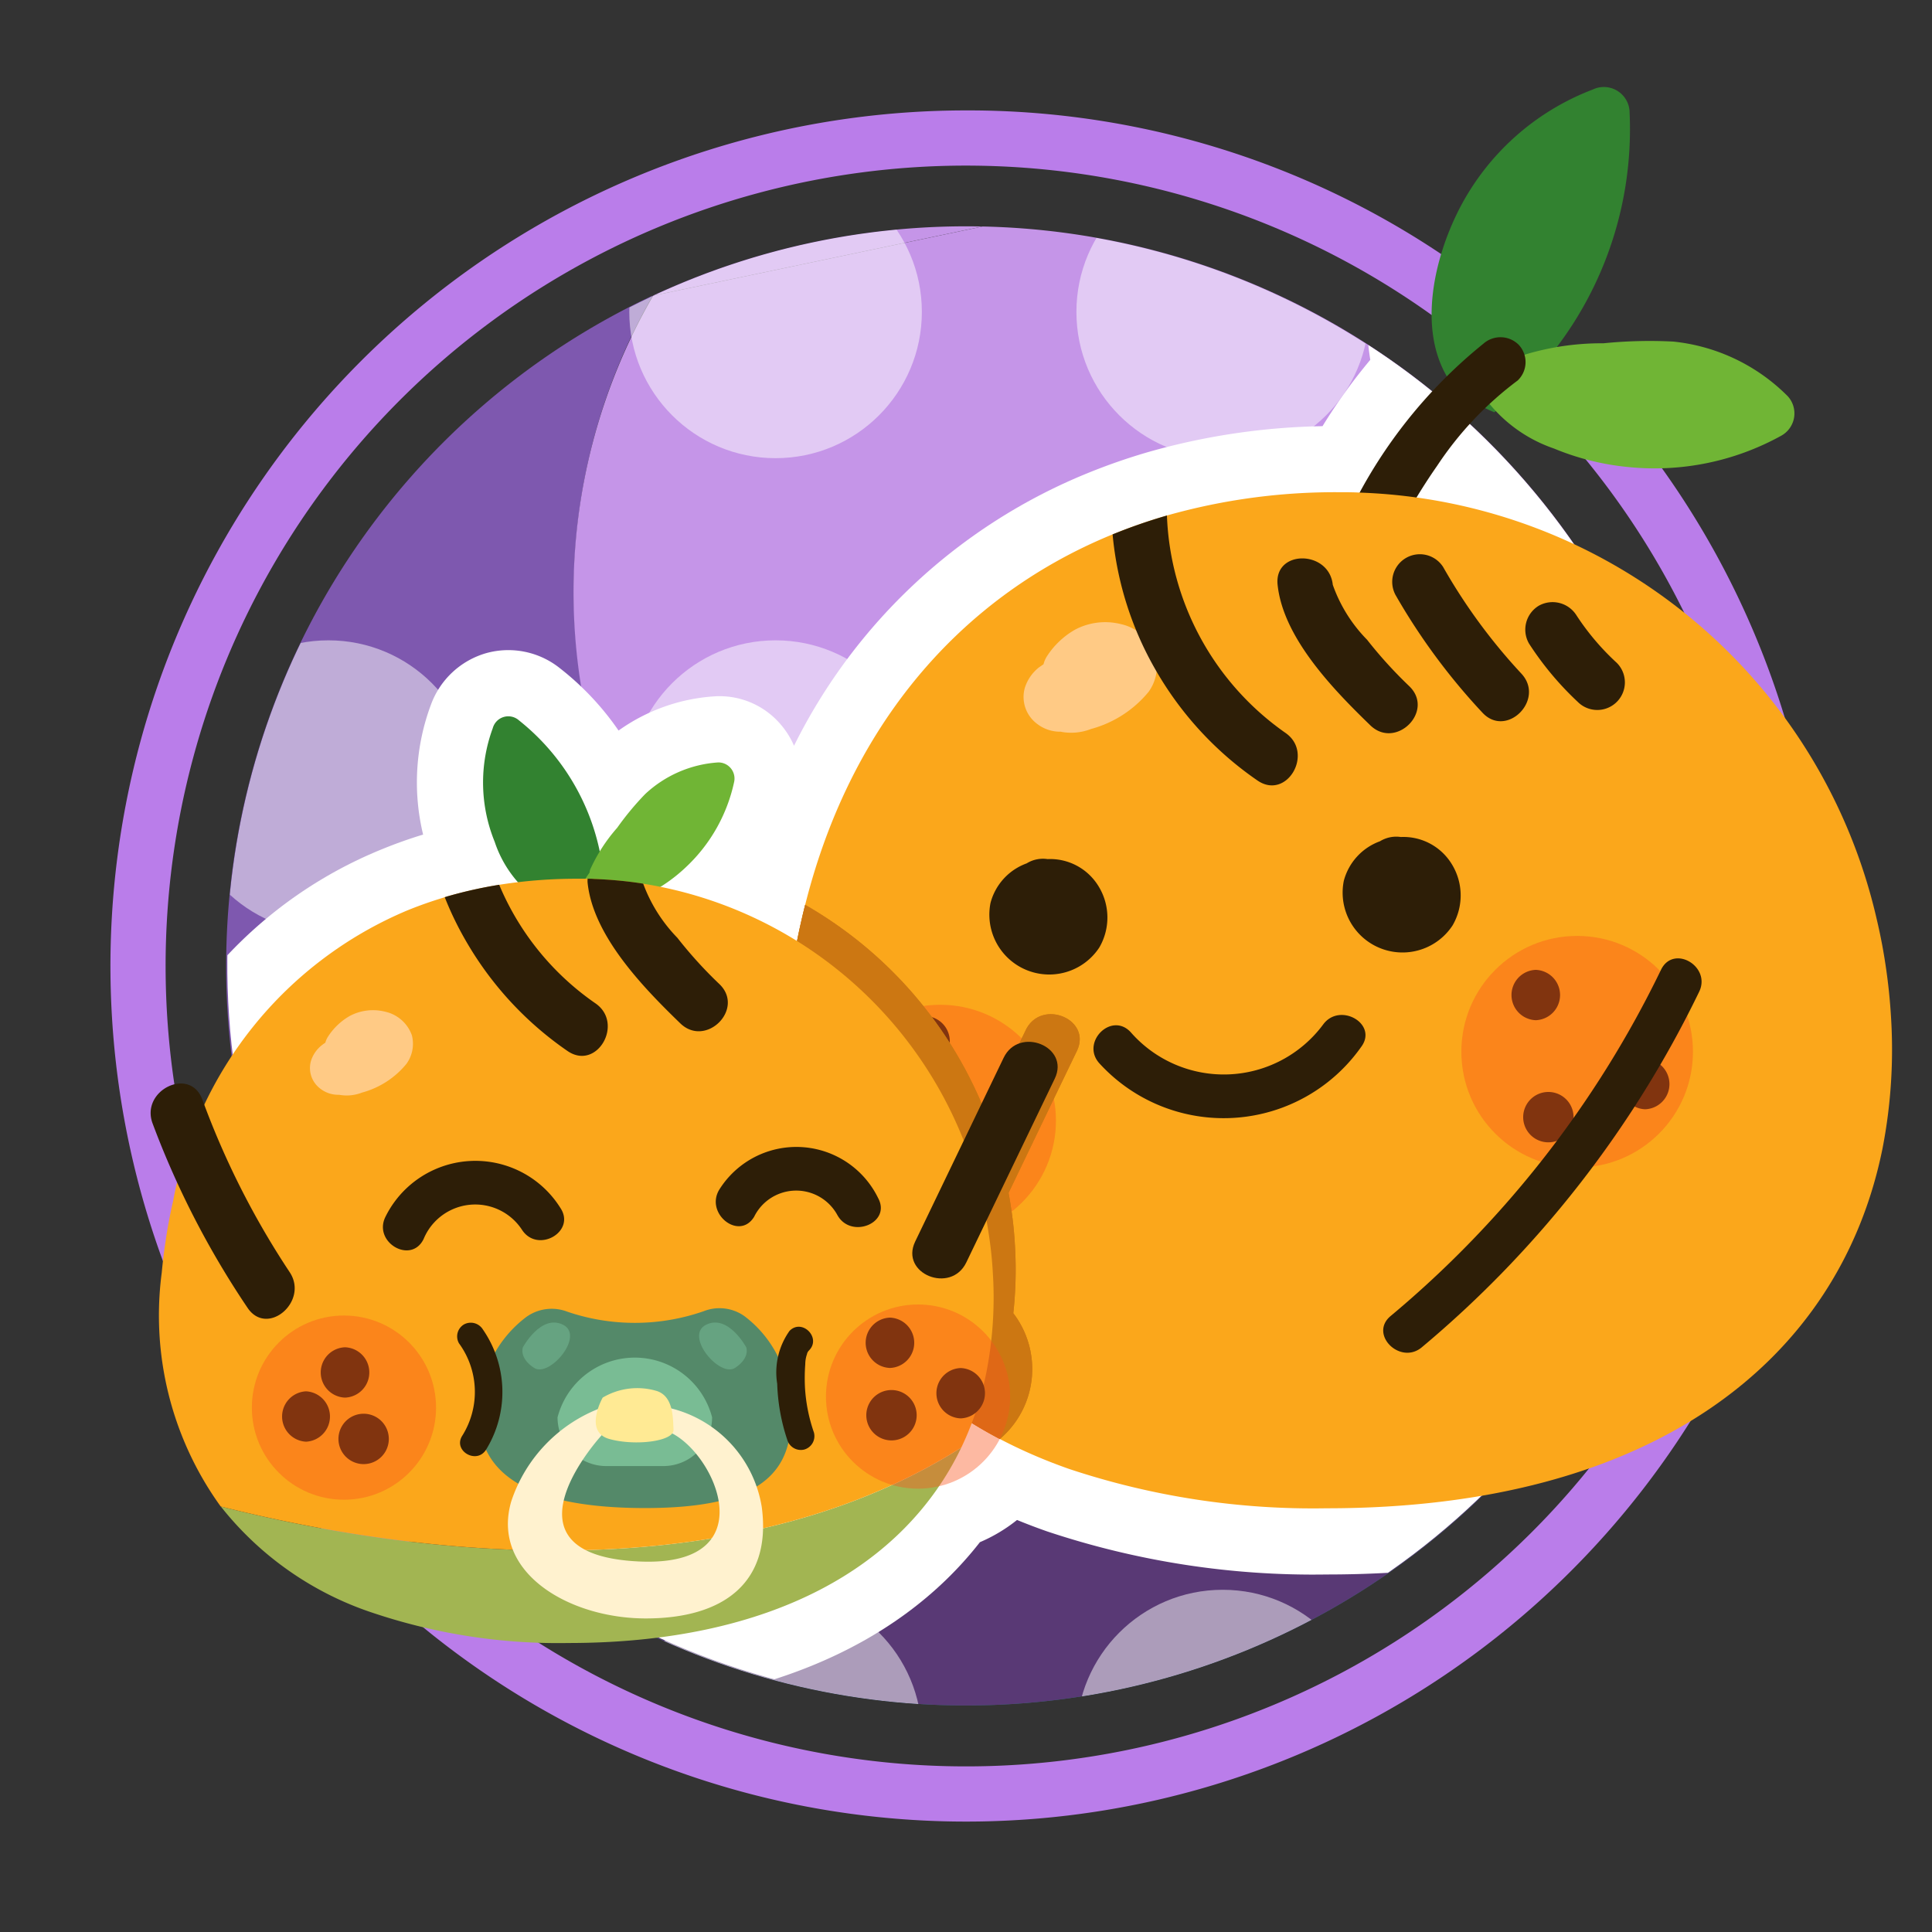
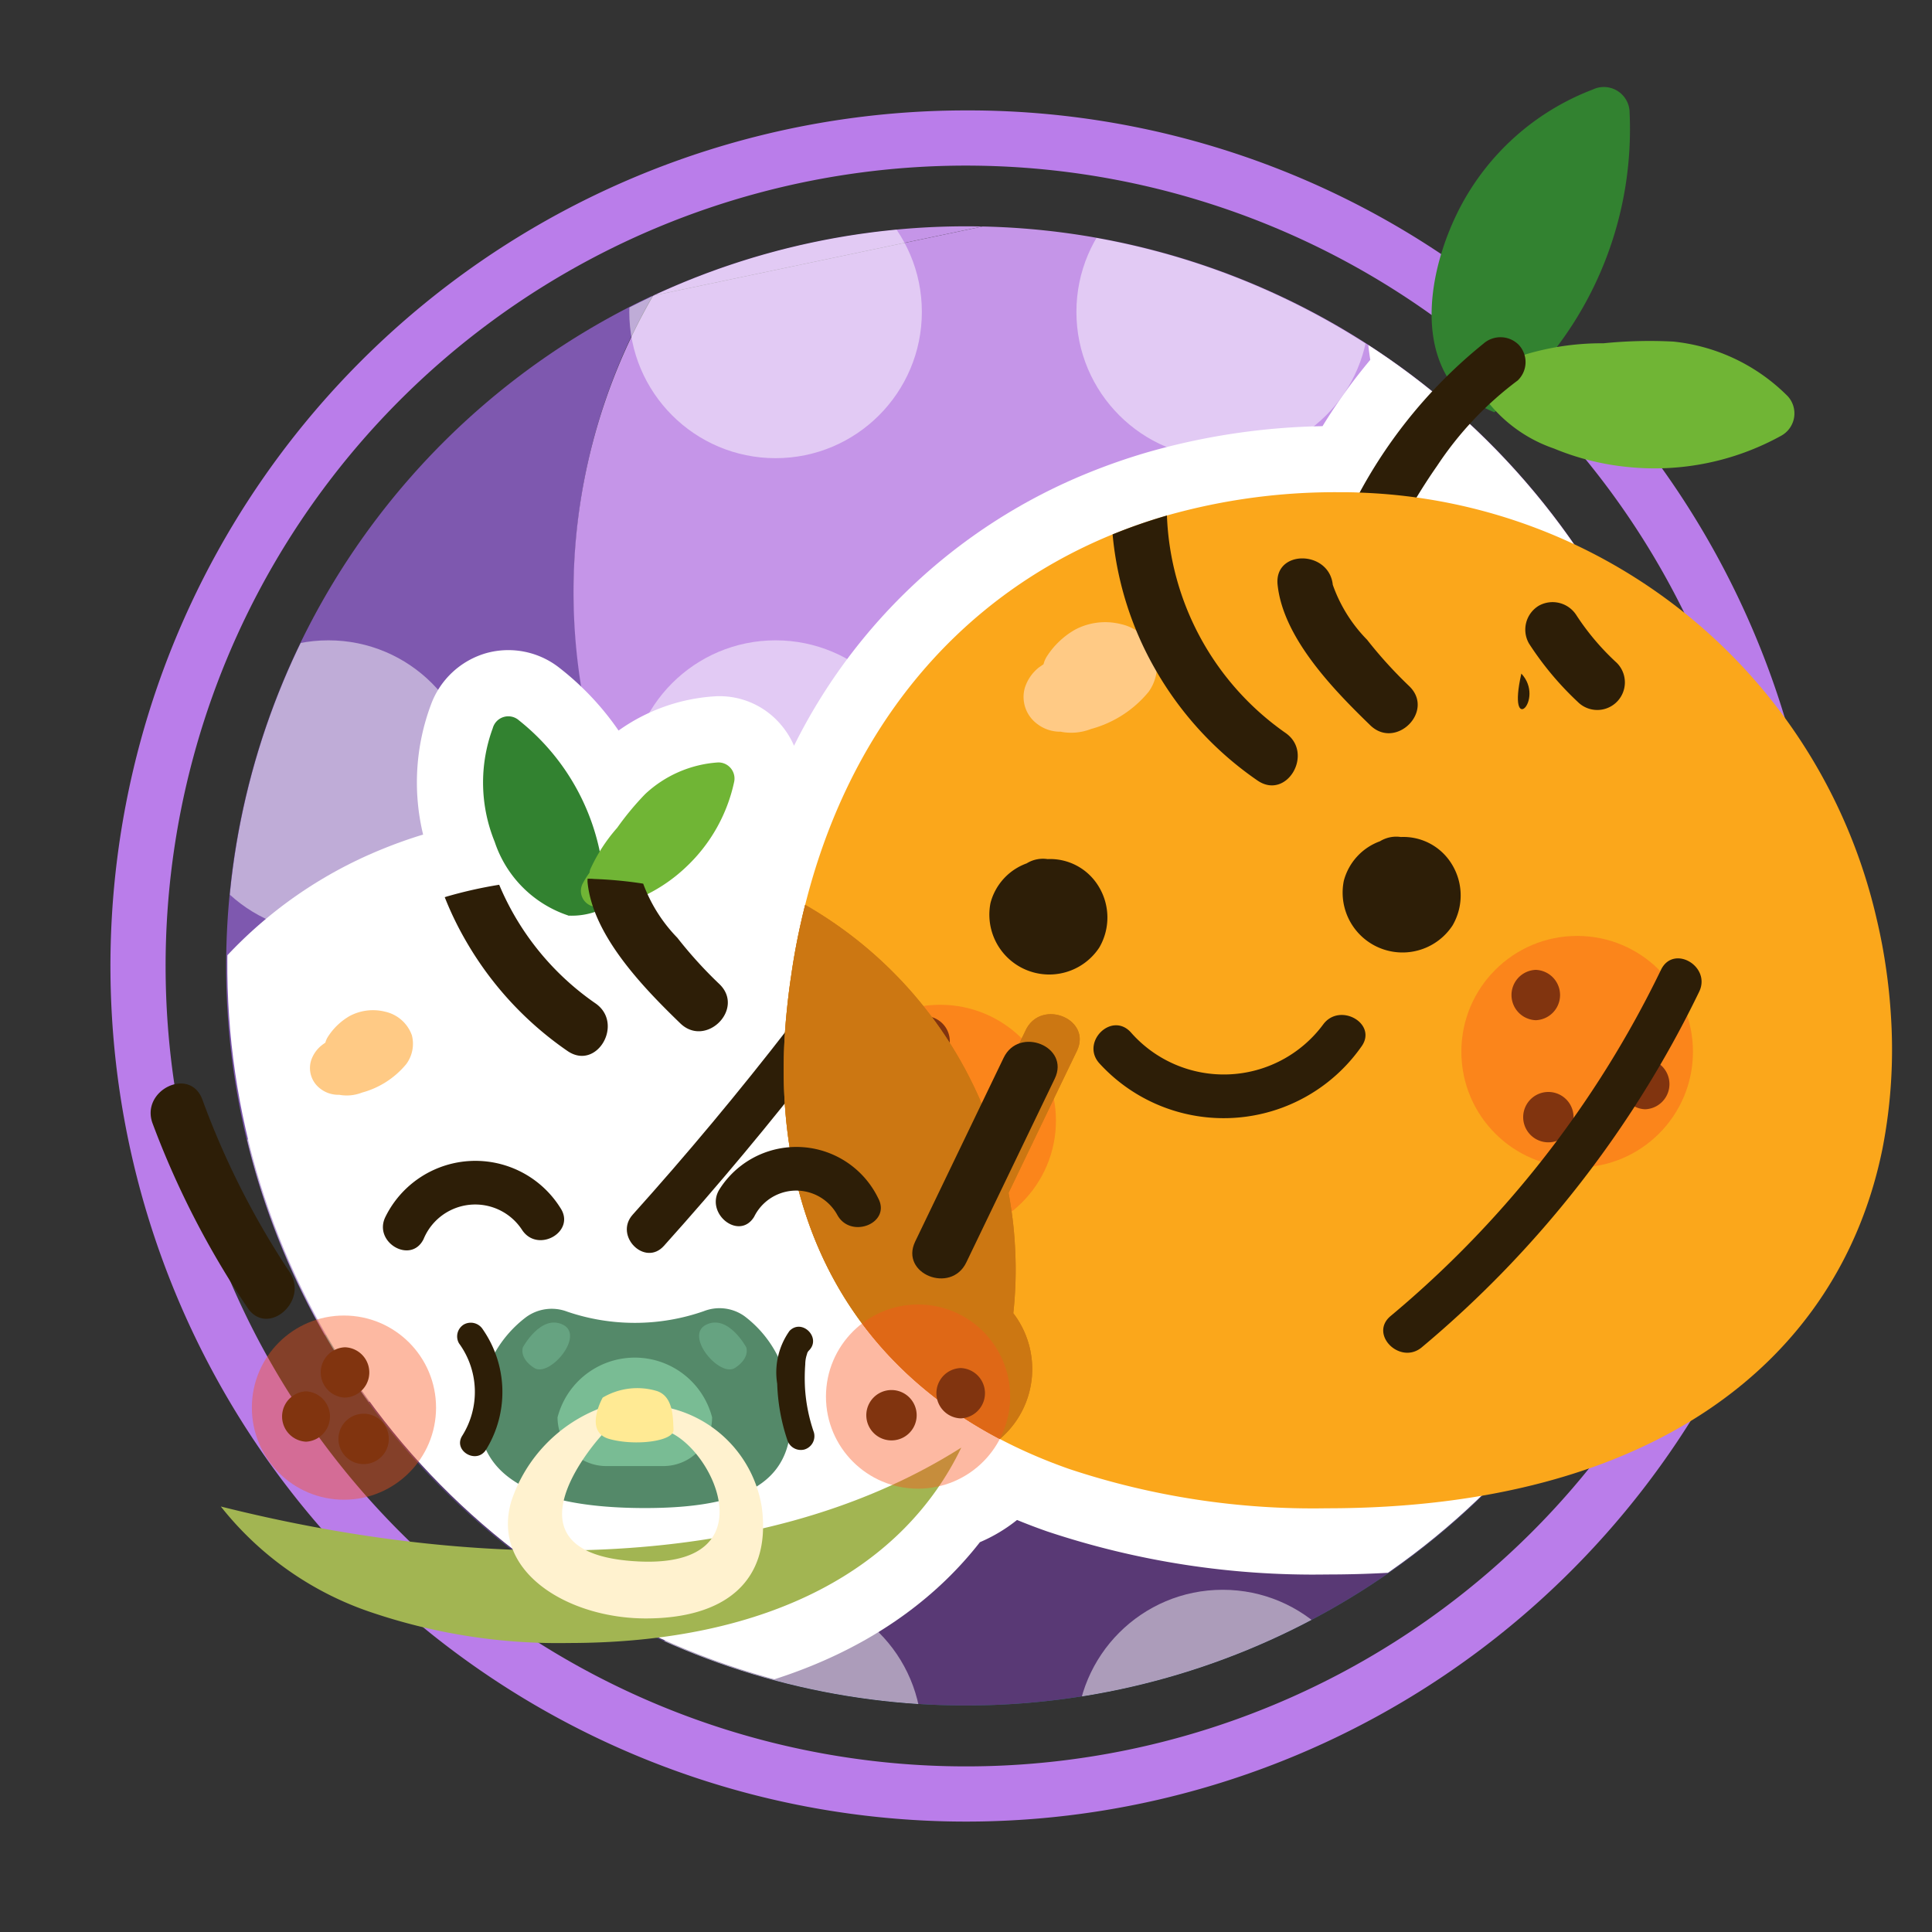
<svg xmlns="http://www.w3.org/2000/svg" width="60" height="60" viewBox="0 0 60 60">
  <rect x="0" y="0" width="60" height="60" fill="#333333" stroke="none" />
  <defs>
    <clipPath id="clip-path">
      <circle id="Ellipse_1969" data-name="Ellipse 1969" cx="22.971" cy="22.971" r="22.971" transform="translate(2717.743 1773.743)" fill="none" />
    </clipPath>
    <clipPath id="clip-path-2">
      <path id="Path_2986" data-name="Path 2986" d="M2763.686,1796.714a22.956,22.956,0,1,1-.218-3.171A22.986,22.986,0,0,1,2763.686,1796.714Z" fill="none" />
    </clipPath>
  </defs>
  <g id="Group_2883" data-name="Group 2883" transform="translate(-2710.714 -1766.714)">
    <path id="Path_2977" data-name="Path 2977" d="M2740.714,1771.857a24.857,24.857,0,1,1-24.857,24.857,24.856,24.856,0,0,1,24.857-24.857m0-1.714a26.571,26.571,0,1,0,18.789,7.782,26.4,26.4,0,0,0-18.789-7.782Z" fill="#ba7dea" />
    <g id="Group_2871" data-name="Group 2871">
      <path id="Path_2978" data-name="Path 2978" d="M2741.225,1773.748l-10.232,2.148A23.042,23.042,0,0,1,2741.225,1773.748Z" fill="#c595e8" />
      <path id="Path_2979" data-name="Path 2979" d="M2757.684,1812.2a22.994,22.994,0,0,1-36.033-2.656q-.45-.671-.853-1.366.493.112,1,.206a21.322,21.322,0,0,0,3.748.332,20.938,20.938,0,0,0,15.1-6.4,18.369,18.369,0,0,0,22.755-9.251A22.932,22.932,0,0,1,2757.684,1812.2Z" fill="#28747c" />
      <path id="Path_2980" data-name="Path 2980" d="M2740.641,1802.31a20.938,20.938,0,0,1-15.1,6.4,21.322,21.322,0,0,1-3.748-.332q-.5-.093-1-.206a22.993,22.993,0,0,1,10.195-32.28,18.346,18.346,0,0,0,9.648,26.414Z" fill="#7e58af" />
      <path id="Path_2981" data-name="Path 2981" d="M2757.684,1812.2a22.994,22.994,0,0,1-36.033-2.656q.06-.584.144-1.16a21.322,21.322,0,0,0,3.748.332,20.938,20.938,0,0,0,15.1-6.4,18.369,18.369,0,0,0,22.755-9.251A22.932,22.932,0,0,1,2757.684,1812.2Z" fill="#593975" />
      <path id="Path_2982" data-name="Path 2982" d="M2763.955,1791.787c-.172.432-.358.858-.559,1.272q-.165-1.016-.417-2.014Q2763.476,1791.405,2763.955,1791.787Z" fill="#39aaaa" />
      <path id="Path_2983" data-name="Path 2983" d="M2763.4,1793.059a18.346,18.346,0,1,1-32.4-17.163l10.232-2.148a22.949,22.949,0,0,1,21.754,17.3Q2763.231,1792.042,2763.4,1793.059Z" fill="#c595e8" />
      <path id="Path_2984" data-name="Path 2984" d="M2763.955,1791.787c-.172.432-.358.858-.559,1.272q-.165-1.016-.417-2.014Q2763.476,1791.405,2763.955,1791.787Z" fill="#39aaaa" />
    </g>
    <g id="Group_2877" data-name="Group 2877">
      <g id="Group_2876" data-name="Group 2876" clip-path="url(#clip-path)">
        <g id="Group_2872" data-name="Group 2872" opacity="0.5">
          <circle id="Ellipse_1953" data-name="Ellipse 1953" cx="4.543" cy="4.543" r="4.543" transform="translate(2716.371 1771.857)" fill="#fff" />
          <circle id="Ellipse_1954" data-name="Ellipse 1954" cx="4.543" cy="4.543" r="4.543" transform="translate(2716.371 1786.6)" fill="#fff" />
          <circle id="Ellipse_1955" data-name="Ellipse 1955" cx="4.543" cy="4.543" r="4.543" transform="translate(2716.371 1801.343)" fill="#fff" />
          <circle id="Ellipse_1956" data-name="Ellipse 1956" cx="4.543" cy="4.543" r="4.543" transform="translate(2716.371 1816.086)" fill="#fff" />
        </g>
        <g id="Group_2873" data-name="Group 2873" opacity="0.5">
          <circle id="Ellipse_1957" data-name="Ellipse 1957" cx="4.543" cy="4.543" r="4.543" transform="translate(2730.257 1771.857)" fill="#fff" />
          <circle id="Ellipse_1958" data-name="Ellipse 1958" cx="4.543" cy="4.543" r="4.543" transform="translate(2730.257 1786.6)" fill="#fff" />
          <circle id="Ellipse_1959" data-name="Ellipse 1959" cx="4.543" cy="4.543" r="4.543" transform="translate(2730.257 1801.343)" fill="#fff" />
          <circle id="Ellipse_1960" data-name="Ellipse 1960" cx="4.543" cy="4.543" r="4.543" transform="translate(2730.257 1816.086)" fill="#fff" />
        </g>
        <g id="Group_2874" data-name="Group 2874" opacity="0.5">
          <circle id="Ellipse_1961" data-name="Ellipse 1961" cx="4.543" cy="4.543" r="4.543" transform="translate(2744.143 1771.857)" fill="#fff" />
          <circle id="Ellipse_1962" data-name="Ellipse 1962" cx="4.543" cy="4.543" r="4.543" transform="translate(2744.143 1786.6)" fill="#fff" />
          <circle id="Ellipse_1963" data-name="Ellipse 1963" cx="4.543" cy="4.543" r="4.543" transform="translate(2744.143 1801.343)" fill="#fff" />
          <circle id="Ellipse_1964" data-name="Ellipse 1964" cx="4.543" cy="4.543" r="4.543" transform="translate(2744.143 1816.086)" fill="#fff" />
        </g>
        <g id="Group_2875" data-name="Group 2875" opacity="0.5">
          <circle id="Ellipse_1965" data-name="Ellipse 1965" cx="4.543" cy="4.543" r="4.543" transform="translate(2758.029 1771.857)" fill="#fff" />
          <circle id="Ellipse_1966" data-name="Ellipse 1966" cx="4.543" cy="4.543" r="4.543" transform="translate(2758.029 1786.6)" fill="#fff" />
          <circle id="Ellipse_1967" data-name="Ellipse 1967" cx="4.543" cy="4.543" r="4.543" transform="translate(2758.029 1801.343)" fill="#fff" />
          <circle id="Ellipse_1968" data-name="Ellipse 1968" cx="4.543" cy="4.543" r="4.543" transform="translate(2758.029 1816.086)" fill="#fff" />
        </g>
      </g>
    </g>
    <g id="Group_2879" data-name="Group 2879">
      <g id="Group_2878" data-name="Group 2878" clip-path="url(#clip-path-2)">
        <path id="Path_2985" data-name="Path 2985" d="M2771.5,1798.146v-.005c-.033-.542-.088-1.08-.162-1.587-.082-.592-.193-1.182-.329-1.754a19.358,19.358,0,0,0-5.639-9.74,19.066,19.066,0,0,0-2.235-1.794,10.129,10.129,0,0,0,3.9-1.222,2.9,2.9,0,0,0,1.445-2.12,2.768,2.768,0,0,0-.785-2.356,7.943,7.943,0,0,0-4.809-2.29c-.1-.009-.193-.017-.288-.023a12.847,12.847,0,0,0,.782-5.15,2.876,2.876,0,0,0-1.278-2.277,2.913,2.913,0,0,0-2.632-.264,9.806,9.806,0,0,0-5.3,4.777,8.911,8.911,0,0,0-.9,5.547,17.347,17.347,0,0,0-1.484,2.061,21.051,21.051,0,0,0-5.4.8,19.1,19.1,0,0,0-1.893.658,17.563,17.563,0,0,0-9.12,8.467,2.56,2.56,0,0,0-.422-.671,2.493,2.493,0,0,0-2.068-.862,5.761,5.761,0,0,0-2.959,1.061,8.724,8.724,0,0,0-1.826-1.939,2.563,2.563,0,0,0-2.281-.466,2.589,2.589,0,0,0-1.719,1.6,6.9,6.9,0,0,0-.244,4.035c-.441.135-.856.283-1.264.45a13.607,13.607,0,0,0-6.321,5.224,3.023,3.023,0,0,0-2.248,1.1,2.92,2.92,0,0,0-.5,2.907c.165.445.344.891.542,1.348-.1.452-.18.885-.242,1.319-.051.332-.093.679-.129,1.062a12.177,12.177,0,0,0,2.244,8.7,12.028,12.028,0,0,0,5.728,4.013,20.145,20.145,0,0,0,6.7,1.035c5.665,0,10.17-1.834,12.782-5.182a4.925,4.925,0,0,0,1.153-.69c.306.126.617.244.931.354a26.108,26.108,0,0,0,8.687,1.339c5.3,0,9.7-1.165,13.067-3.461a14.621,14.621,0,0,0,6.205-9.363A18.1,18.1,0,0,0,2771.5,1798.146Z" fill="#fff" />
      </g>
    </g>
    <g id="Group_2882" data-name="Group 2882">
      <g id="Group_2880" data-name="Group 2880">
        <path id="Path_2987" data-name="Path 2987" d="M2760.179,1769.494a7.775,7.775,0,0,0-4.176,3.769c-.743,1.482-1.241,3.616-.359,5.135l-.008.005a3.634,3.634,0,0,0,1.486,1.115,9.076,9.076,0,0,0,1.062-1,11.209,11.209,0,0,0,3.139-8.3A.8.8,0,0,0,2760.179,1769.494Z" fill="#328230" />
        <path id="Path_2988" data-name="Path 2988" d="M2766.237,1779.022a5.85,5.85,0,0,0-3.559-1.7,14.255,14.255,0,0,0-2.166.053,8.223,8.223,0,0,0-2.429.348.56.56,0,0,0-.138.076,4.529,4.529,0,0,0-.625.1.788.788,0,0,0-.526,1.127,4.466,4.466,0,0,0,2.179,1.617,8,8,0,0,0,2.335.578,8.117,8.117,0,0,0,4.721-.974A.791.791,0,0,0,2766.237,1779.022Z" fill="#70b535" />
        <path id="Path_2989" data-name="Path 2989" d="M2757.882,1777.425a.8.8,0,0,0-1.1-.037,15.256,15.256,0,0,0-4.716,6.546,8.77,8.77,0,0,0,.115,7.71c.5.868,1.891.146,1.385-.726a7.4,7.4,0,0,1,.044-6.64,18.08,18.08,0,0,1,1.737-3.1,10.593,10.593,0,0,1,2.5-2.648A.787.787,0,0,0,2757.882,1777.425Z" fill="#2d1e07" />
        <path id="Path_2990" data-name="Path 2990" d="M2769.177,1802.382c-1.339,6.622-7.168,11.173-17.256,11.173a24,24,0,0,1-8-1.22c-6.492-2.277-9.4-7.555-8.787-14.069.041-.431.09-.852.154-1.267.082-.578.188-1.142.314-1.69,1.311-5.817,4.788-10.005,9.666-12a16.913,16.913,0,0,1,1.687-.586,19.174,19.174,0,0,1,5.332-.723c.228,0,.454,0,.679.013A17.07,17.07,0,0,1,2769,1795.273q.183.771.294,1.565c.068.471.116.948.145,1.428A16.067,16.067,0,0,1,2769.177,1802.382Z" fill="#fba71b" />
        <path id="Path_2991" data-name="Path 2991" d="M2737.533,1800.323a.782.782,0,0,0,0,1.564A.782.782,0,0,0,2737.533,1800.323Z" fill="#2d1e07" />
        <path id="Path_2992" data-name="Path 2992" d="M2739.429,1798.269a.782.782,0,0,0,0,1.564A.782.782,0,0,0,2739.429,1798.269Z" fill="#2d1e07" />
        <path id="Path_2993" data-name="Path 2993" d="M2740.693,1802.219a.782.782,0,0,0,0,1.564A.782.782,0,0,0,2740.693,1802.219Z" fill="#2d1e07" />
        <path id="Path_2994" data-name="Path 2994" d="M2758.409,1796.834a.782.782,0,0,0,0,1.563A.782.782,0,0,0,2758.409,1796.834Z" fill="#2d1e07" />
        <path id="Path_2995" data-name="Path 2995" d="M2761.806,1799.6a.782.782,0,0,0,0,1.563A.782.782,0,0,0,2761.806,1799.6Z" fill="#2d1e07" />
        <path id="Path_2996" data-name="Path 2996" d="M2758.8,1800.626a.782.782,0,0,0,0,1.564A.782.782,0,0,0,2758.8,1800.626Z" fill="#2d1e07" />
        <circle id="Ellipse_1970" data-name="Ellipse 1970" cx="3.596" cy="3.596" r="3.596" transform="translate(2736.315 1797.918)" fill="#f9551c" opacity="0.41" />
        <circle id="Ellipse_1971" data-name="Ellipse 1971" cx="3.596" cy="3.596" r="3.596" transform="translate(2756.098 1795.78)" fill="#f9551c" opacity="0.41" />
        <path id="Path_2997" data-name="Path 2997" d="M2746.6,1787.05a1.478,1.478,0,0,0-1.077-.954,2,2,0,0,0-1.423.173,2.532,2.532,0,0,0-.879.837.847.847,0,0,0-.1.238c-.051.034-.1.069-.145.1a1.307,1.307,0,0,0-.435.632,1.039,1.039,0,0,0,.347,1.091,1.172,1.172,0,0,0,.751.271l.025,0,.016.005a1.694,1.694,0,0,0,.918-.09,3.487,3.487,0,0,0,1.788-1.155A1.377,1.377,0,0,0,2746.6,1787.05Z" fill="#ffca85" />
        <path id="Path_2998" data-name="Path 2998" d="M2749.767,1790.954a10.507,10.507,0,0,1-3.135-3.385,10.307,10.307,0,0,1-1.365-4.259,16.913,16.913,0,0,1,1.687-.586,8.629,8.629,0,0,0,3.679,6.749C2751.537,1790.095,2750.679,1791.58,2749.767,1790.954Z" fill="#2d1e07" />
        <path id="Path_2999" data-name="Path 2999" d="M2754.483,1788.027a13.624,13.624,0,0,1-1.313-1.445,4.624,4.624,0,0,1-1.065-1.706c-.114-1.087-1.829-1.1-1.714,0,.174,1.65,1.735,3.255,2.879,4.363C2754.063,1790.007,2755.277,1788.8,2754.483,1788.027Z" fill="#2d1e07" />
-         <path id="Path_3000" data-name="Path 3000" d="M2757.961,1787.633a17.649,17.649,0,0,1-2.429-3.31.858.858,0,0,0-1.48.866,19.562,19.562,0,0,0,2.7,3.657C2757.5,1789.654,2758.713,1788.44,2757.961,1787.633Z" fill="#2d1e07" />
+         <path id="Path_3000" data-name="Path 3000" d="M2757.961,1787.633C2757.5,1789.654,2758.713,1788.44,2757.961,1787.633Z" fill="#2d1e07" />
        <path id="Path_3001" data-name="Path 3001" d="M2760.925,1787.3a7.767,7.767,0,0,1-1.247-1.468.877.877,0,0,0-1.173-.308.867.867,0,0,0-.308,1.173,9.624,9.624,0,0,0,1.516,1.815.857.857,0,0,0,1.212-1.212Z" fill="#2d1e07" />
        <path id="Path_3002" data-name="Path 3002" d="M2755.789,1793.532a1.759,1.759,0,0,0-1.571-.824.964.964,0,0,0-.649.133,1.794,1.794,0,0,0-1.122,1.229,1.859,1.859,0,0,0,3.377,1.385A1.85,1.85,0,0,0,2755.789,1793.532Z" fill="#2d1e07" />
        <path id="Path_3003" data-name="Path 3003" d="M2744.818,1794.218a1.758,1.758,0,0,0-1.571-.824.958.958,0,0,0-.649.133,1.791,1.791,0,0,0-1.123,1.229,1.86,1.86,0,0,0,3.378,1.385A1.85,1.85,0,0,0,2744.818,1794.218Z" fill="#2d1e07" />
        <path id="Path_3004" data-name="Path 3004" d="M2751.806,1798.53a3.841,3.841,0,0,1-5.976.241c-.6-.652-1.566.32-.97.97a5.226,5.226,0,0,0,8.13-.519C2753.514,1798.511,2752.324,1797.826,2751.806,1798.53Z" fill="#2d1e07" />
        <path id="Path_3005" data-name="Path 3005" d="M2762.3,1796.828a32.344,32.344,0,0,1-8.4,10.757c-.678.567.3,1.532.97.97a33.284,33.284,0,0,0,8.61-11.035C2763.87,1796.729,2762.688,1796.033,2762.3,1796.828Z" fill="#2d1e07" />
        <path id="Path_3006" data-name="Path 3006" d="M2735.216,1798.618q-2.321,3-4.852,5.817c-.589.656.378,1.629.969.97q2.532-2.82,4.853-5.817C2736.72,1798.9,2735.756,1797.921,2735.216,1798.618Z" fill="#2d1e07" />
      </g>
      <g id="Group_2881" data-name="Group 2881">
        <path id="Path_3007" data-name="Path 3007" d="M2744.157,1799.354q-1.061,2.2-2.121,4.406c.033.18.063.362.089.543q.078.532.108,1.075a12.5,12.5,0,0,1-.05,2.119,2.85,2.85,0,0,1-.418,3.907c-4.976-2.613-7.174-7.4-6.632-13.138.041-.431.09-.852.154-1.267.082-.578.188-1.142.314-1.69.037-.167.077-.331.118-.494a12.956,12.956,0,0,1,5.606,6.475q.621-1.292,1.244-2.584C2743.046,1797.715,2744.637,1798.357,2744.157,1799.354Z" fill="#cc7712" />
        <path id="Path_3008" data-name="Path 3008" d="M2744.157,1799.354q-1.061,2.2-2.121,4.406c.033.18.063.362.089.543q.078.532.108,1.075a12.5,12.5,0,0,1-.05,2.119,2.85,2.85,0,0,1-.418,3.907c-4.976-2.613-7.174-7.4-6.632-13.138.041-.431.09-.852.154-1.267.082-.578.188-1.142.314-1.69.037-.167.077-.331.118-.494a12.956,12.956,0,0,1,5.606,6.475q.621-1.292,1.244-2.584C2743.046,1797.715,2744.637,1798.357,2744.157,1799.354Z" fill="#cc7712" />
        <path id="Path_3009" data-name="Path 3009" d="M2726.017,1789.329a4.876,4.876,0,0,0,.06,3.528,3.607,3.607,0,0,0,2.28,2.287v.005a2.266,2.266,0,0,0,1.14-.243,5.672,5.672,0,0,0-.034-.913,7.031,7.031,0,0,0-2.629-4.905A.5.5,0,0,0,2726.017,1789.329Z" fill="#328230" />
        <path id="Path_3010" data-name="Path 3010" d="M2733.019,1790.392a3.666,3.666,0,0,0-2.269.983,8.862,8.862,0,0,0-.868,1.046,5.18,5.18,0,0,0-.837,1.292.33.33,0,0,0-.021.1,2.685,2.685,0,0,0-.211.336.494.494,0,0,0,.316.713,2.8,2.8,0,0,0,1.663-.364,4.986,4.986,0,0,0,1.236-.865,5.091,5.091,0,0,0,1.485-2.634A.5.5,0,0,0,2733.019,1790.392Z" fill="#70b535" />
        <path id="Path_3011" data-name="Path 3011" d="M2717.572,1813.5a10.034,10.034,0,0,0,4.779,3.322,18.064,18.064,0,0,0,6.017.917c6.333,0,10.432-2.386,12.2-6.069C2734.109,1815.763,2725.137,1815.4,2717.572,1813.5Z" fill="#a2b552" />
-         <path id="Path_3012" data-name="Path 3012" d="M2741.547,1806.235c-.02-.361-.056-.72-.108-1.074q-.084-.6-.221-1.178a12.876,12.876,0,0,0-10.537-9.826c-.072-.012-.146-.023-.218-.033a13.086,13.086,0,0,0-1.308-.113c-.065,0-.13-.005-.2-.007-.1,0-.209,0-.315,0a15.328,15.328,0,0,0-2.379.181.356.356,0,0,0-.048.009,13.6,13.6,0,0,0-1.584.353c-.019.005-.038.01-.057.017l-.05.016c-.4.12-.785.255-1.162.409a12.211,12.211,0,0,0-7.27,9.024c-.095.413-.175.837-.237,1.272-.048.312-.086.629-.116.953a10.131,10.131,0,0,0,1.831,7.261c7.565,1.9,16.537,2.267,23-1.83a9.942,9.942,0,0,0,.779-2.335A12.065,12.065,0,0,0,2741.547,1806.235Z" fill="#fba71b" />
        <path id="Path_3013" data-name="Path 3013" d="M2720.218,1809.923a.783.783,0,0,0,0,1.564A.783.783,0,0,0,2720.218,1809.923Z" fill="#2d1e07" />
        <path id="Path_3014" data-name="Path 3014" d="M2721.429,1808.555a.782.782,0,0,0,0,1.563A.782.782,0,0,0,2721.429,1808.555Z" fill="#2d1e07" />
        <path id="Path_3015" data-name="Path 3015" d="M2722.007,1810.619a.782.782,0,0,0,0,1.564A.782.782,0,0,0,2722.007,1810.619Z" fill="#2d1e07" />
-         <path id="Path_3016" data-name="Path 3016" d="M2738.352,1807.634a.782.782,0,0,0,0,1.563A.782.782,0,0,0,2738.352,1807.634Z" fill="#2d1e07" />
        <path id="Path_3017" data-name="Path 3017" d="M2740.549,1809.2a.782.782,0,0,0,0,1.563A.782.782,0,0,0,2740.549,1809.2Z" fill="#2d1e07" />
        <path id="Path_3018" data-name="Path 3018" d="M2738.4,1809.883a.782.782,0,0,0,0,1.564A.782.782,0,0,0,2738.4,1809.883Z" fill="#2d1e07" />
        <circle id="Ellipse_1972" data-name="Ellipse 1972" cx="2.86" cy="2.86" r="2.86" transform="translate(2718.536 1807.569)" fill="#f9551c" opacity="0.41" />
        <circle id="Ellipse_1973" data-name="Ellipse 1973" cx="2.86" cy="2.86" r="2.86" transform="translate(2736.365 1807.226)" fill="#f9551c" opacity="0.41" />
        <path id="Path_3019" data-name="Path 3019" d="M2723.506,1798.868a1.143,1.143,0,0,0-.831-.735,1.542,1.542,0,0,0-1.1.133,1.965,1.965,0,0,0-.677.646.643.643,0,0,0-.08.183c-.039.026-.077.053-.112.081a1,1,0,0,0-.335.487.8.8,0,0,0,.267.842.909.909,0,0,0,.579.209l.019,0,.013,0a1.3,1.3,0,0,0,.708-.069,2.686,2.686,0,0,0,1.378-.89A1.062,1.062,0,0,0,2723.506,1798.868Z" fill="#ffca85" />
        <path id="Path_3020" data-name="Path 3020" d="M2728.339,1799.354a10.525,10.525,0,0,1-3.136-3.385,10.127,10.127,0,0,1-.625-1.262c-.017-.043-.036-.086-.052-.13l.05-.016c.019-.007.038-.012.057-.017a13.6,13.6,0,0,1,1.584-.353,8.441,8.441,0,0,0,2.988,3.682C2730.108,1798.495,2729.251,1799.98,2728.339,1799.354Z" fill="#2d1e07" />
        <path id="Path_3021" data-name="Path 3021" d="M2731.841,1798.495c-1.143-1.107-2.705-2.712-2.878-4.362a.724.724,0,0,1,0-.129c.066,0,.131,0,.2.007a13.086,13.086,0,0,1,1.308.113c.072.01.146.021.218.033a4.774,4.774,0,0,0,1.061,1.681,13.323,13.323,0,0,0,1.313,1.445C2733.849,1798.053,2732.635,1799.263,2731.841,1798.495Z" fill="#2d1e07" />
        <path id="Path_3022" data-name="Path 3022" d="M2730.58,1813.547c-3.58-.033-5.294-1.132-4.951-3.442a3.653,3.653,0,0,1,1.428-2.49,1.351,1.351,0,0,1,1.274-.166,6.5,6.5,0,0,0,4.236-.014,1.338,1.338,0,0,1,1.262.15,3.547,3.547,0,0,1,1.4,2.52C2735.571,1812.59,2734.16,1813.579,2730.58,1813.547Z" fill="#548969" />
        <path id="Path_3023" data-name="Path 3023" d="M2731.316,1812.244h-1.774a1.513,1.513,0,0,1-1.513-1.513h0a2.48,2.48,0,0,1,4.8,0h0A1.514,1.514,0,0,1,2731.316,1812.244Z" fill="#79bc94" />
        <path id="Path_3024" data-name="Path 3024" d="M2719.708,1806.219a25.547,25.547,0,0,1-2.71-5.359c-.383-1.035-1.926-.287-1.546.741a27.253,27.253,0,0,0,2.949,5.727C2719.015,1808.245,2720.316,1807.127,2719.708,1806.219Z" fill="#2d1e07" />
        <path id="Path_3025" data-name="Path 3025" d="M2741.883,1799.564l-2.748,5.709c-.48,1,1.111,1.638,1.588.648l2.748-5.71C2743.951,1799.214,2742.36,1798.573,2741.883,1799.564Z" fill="#2d1e07" />
        <path id="Path_3026" data-name="Path 3026" d="M2726.953,1808.555s.561-1.041,1.247-.7-.423,1.652-.9,1.34S2726.953,1808.555,2726.953,1808.555Z" fill="#66a381" />
        <path id="Path_3027" data-name="Path 3027" d="M2733.889,1808.555s-.562-1.041-1.247-.7.423,1.652.9,1.34S2733.889,1808.555,2733.889,1808.555Z" fill="#66a381" />
        <path id="Path_3028" data-name="Path 3028" d="M2729.4,1810.429v.857s-3.426,3.709,1.16,3.921c4.154.193,2.211-3.75.726-4.093l.171-.685a3.778,3.778,0,0,1,2.914,3.085c.315,2.36-1.2,3.462-3.6,3.462s-4.817-1.439-4.18-3.634A4.669,4.669,0,0,1,2729.4,1810.429Z" fill="#fff2cf" />
        <path id="Path_3029" data-name="Path 3029" d="M2729.431,1810.118s-.6,1.055.2,1.283,2.019.076,2-.287,0-1.028-.515-1.2A2.109,2.109,0,0,0,2729.431,1810.118Z" fill="#ffea94" />
        <path id="Path_3030" data-name="Path 3030" d="M2735.991,1811.2a5.166,5.166,0,0,1-.278-1.4,5.792,5.792,0,0,1,.009-.719,1,1,0,0,1,.039-.268.838.838,0,0,0,.024-.082.569.569,0,0,1,.03-.053l.025-.027c.388-.392-.218-1-.606-.606a2.223,2.223,0,0,0-.383,1.645,6.071,6.071,0,0,0,.313,1.741.44.44,0,0,0,.527.3A.434.434,0,0,0,2735.991,1811.2Z" fill="#2d1e07" />
        <path id="Path_3031" data-name="Path 3031" d="M2725.709,1808a.442.442,0,0,0-.587-.154.432.432,0,0,0-.153.587,2.558,2.558,0,0,1,.1,2.87c-.295.467.446.9.74.432A3.415,3.415,0,0,0,2725.709,1808Z" fill="#2d1e07" />
        <path id="Path_3032" data-name="Path 3032" d="M2728.116,1804.225a3.114,3.114,0,0,0-5.432.279c-.391.789.792,1.484,1.184.693a1.735,1.735,0,0,1,3.064-.28C2727.422,1805.646,2728.61,1804.961,2728.116,1804.225Z" fill="#2d1e07" />
        <path id="Path_3033" data-name="Path 3033" d="M2737.985,1803.921a2.824,2.824,0,0,0-4.931-.265c-.457.745.617,1.6,1.08.847a1.456,1.456,0,0,1,2.582-.061C2737.132,1805.209,2738.406,1804.7,2737.985,1803.921Z" fill="#2d1e07" />
      </g>
    </g>
    <rect id="Rectangle_864" data-name="Rectangle 864" width="60" height="60" transform="translate(2710.714 1766.714)" fill="none" />
  </g>
</svg>